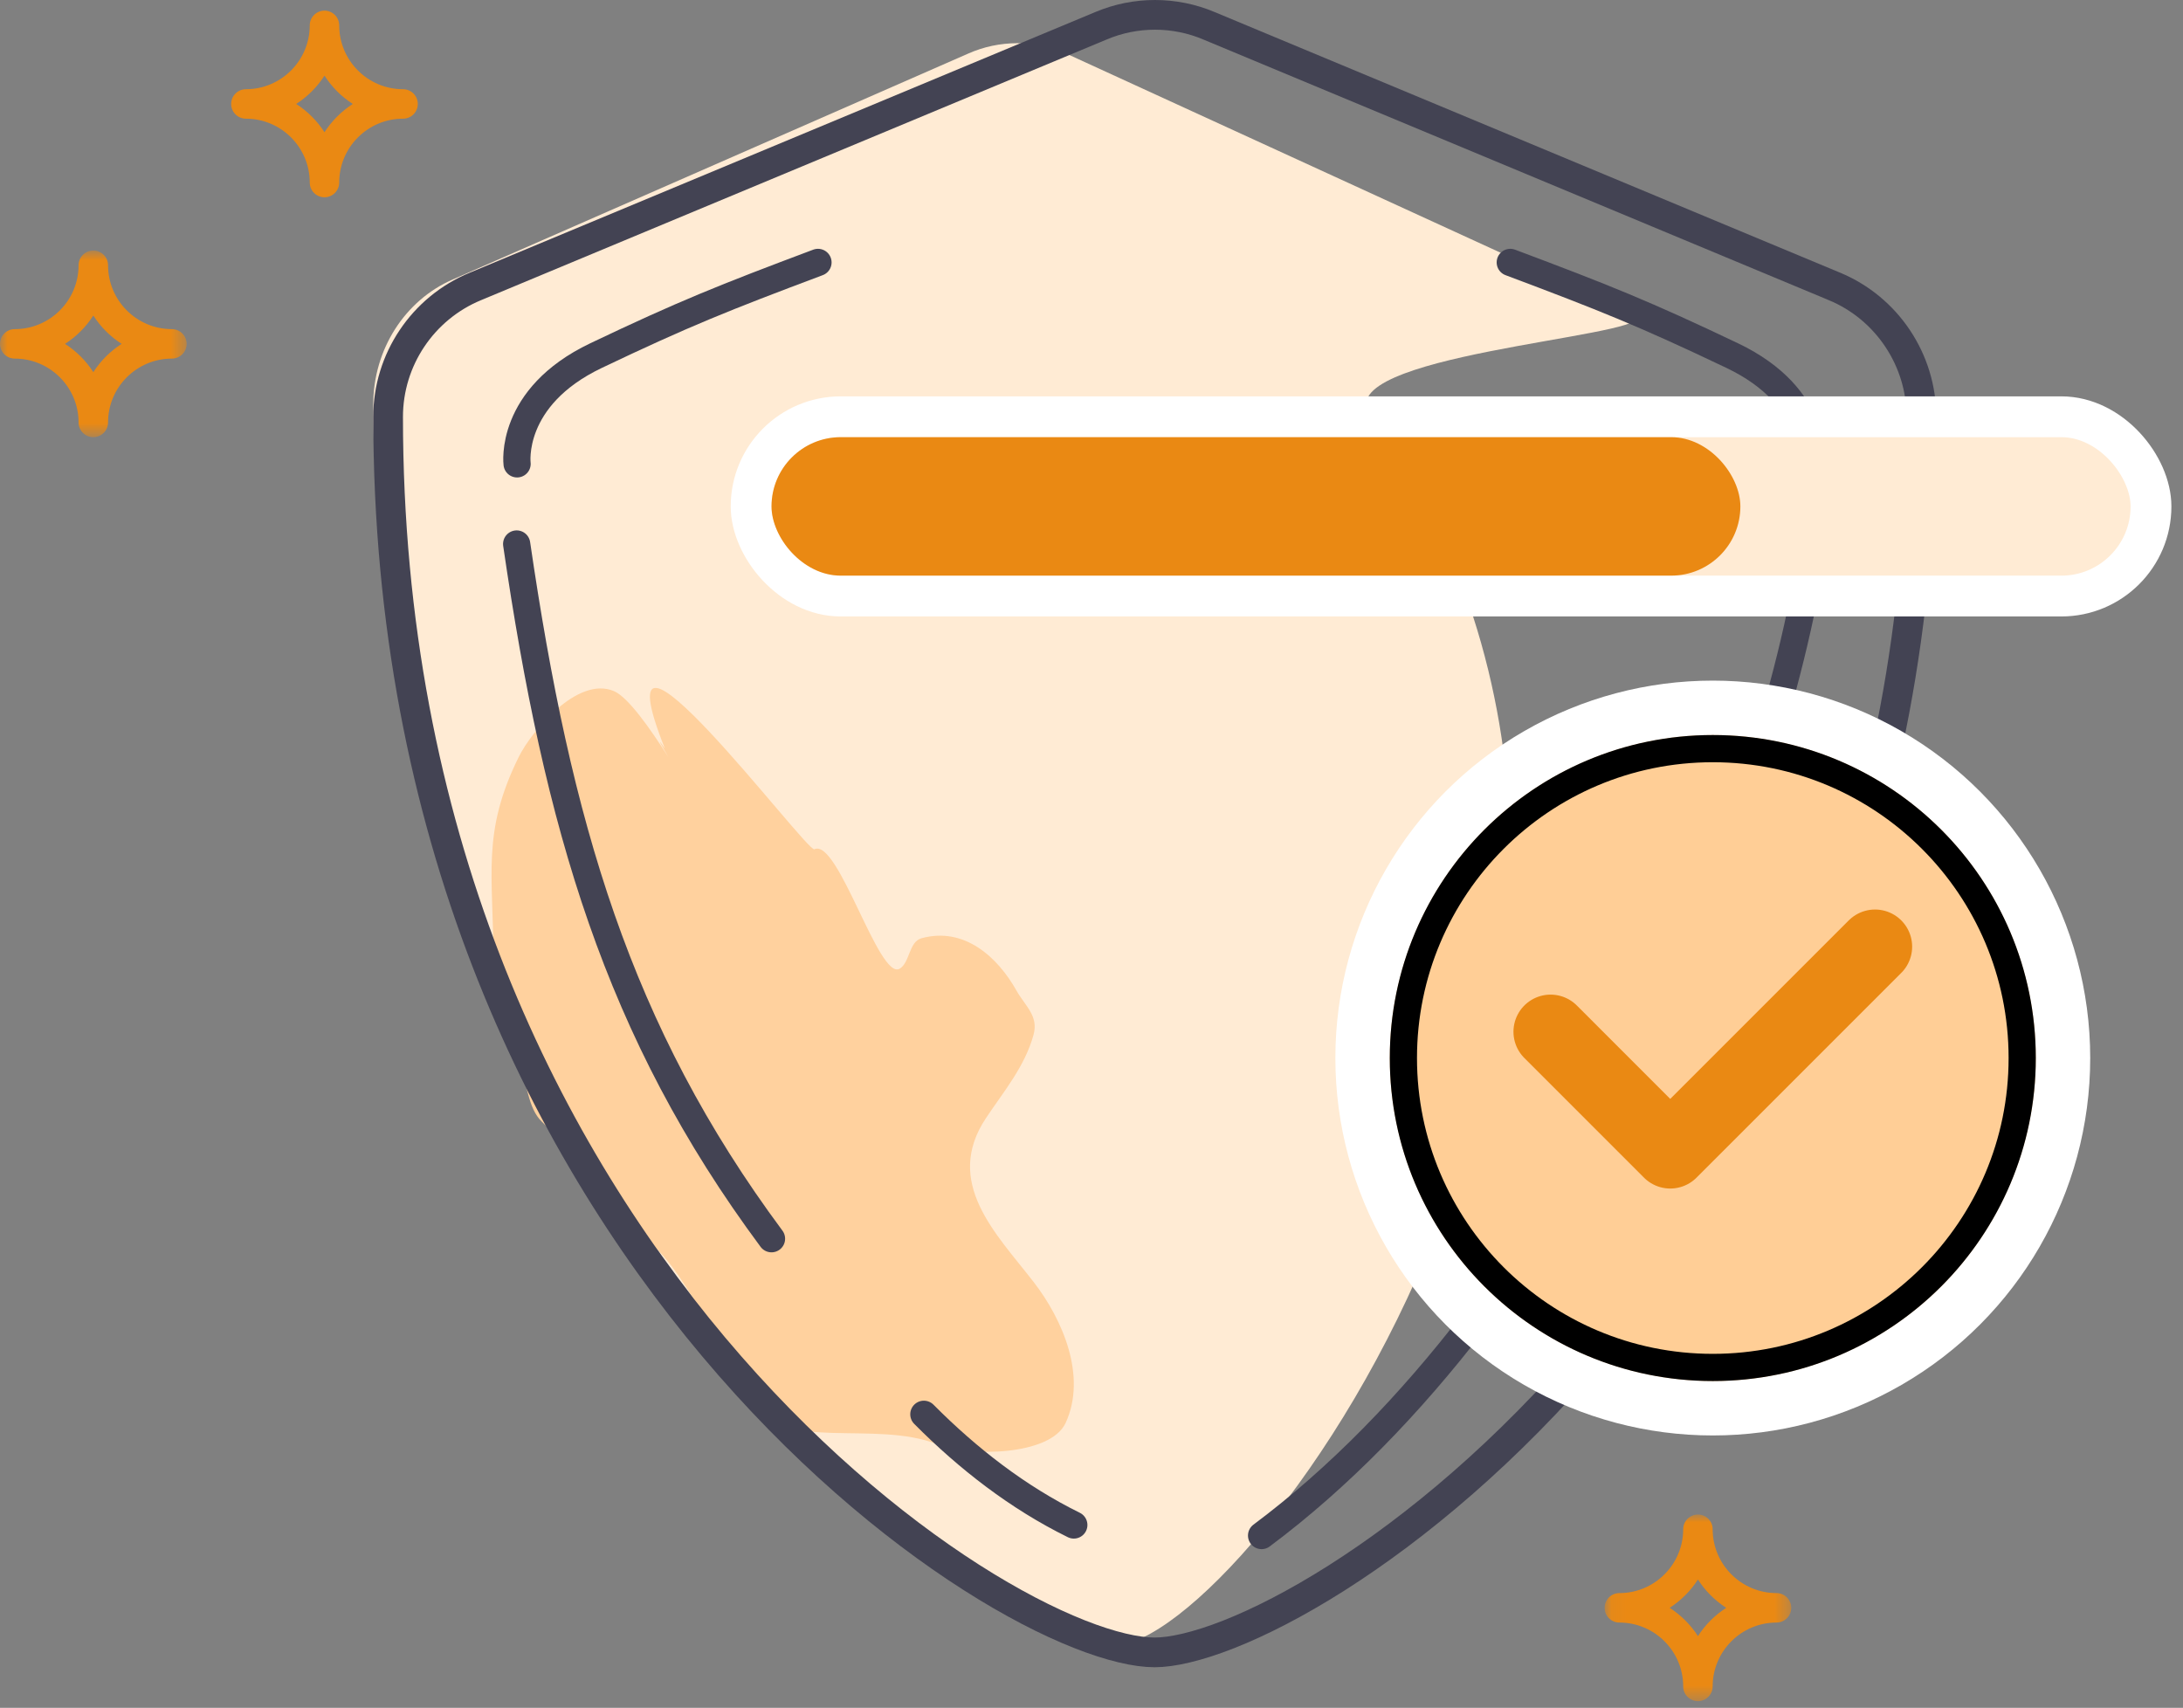
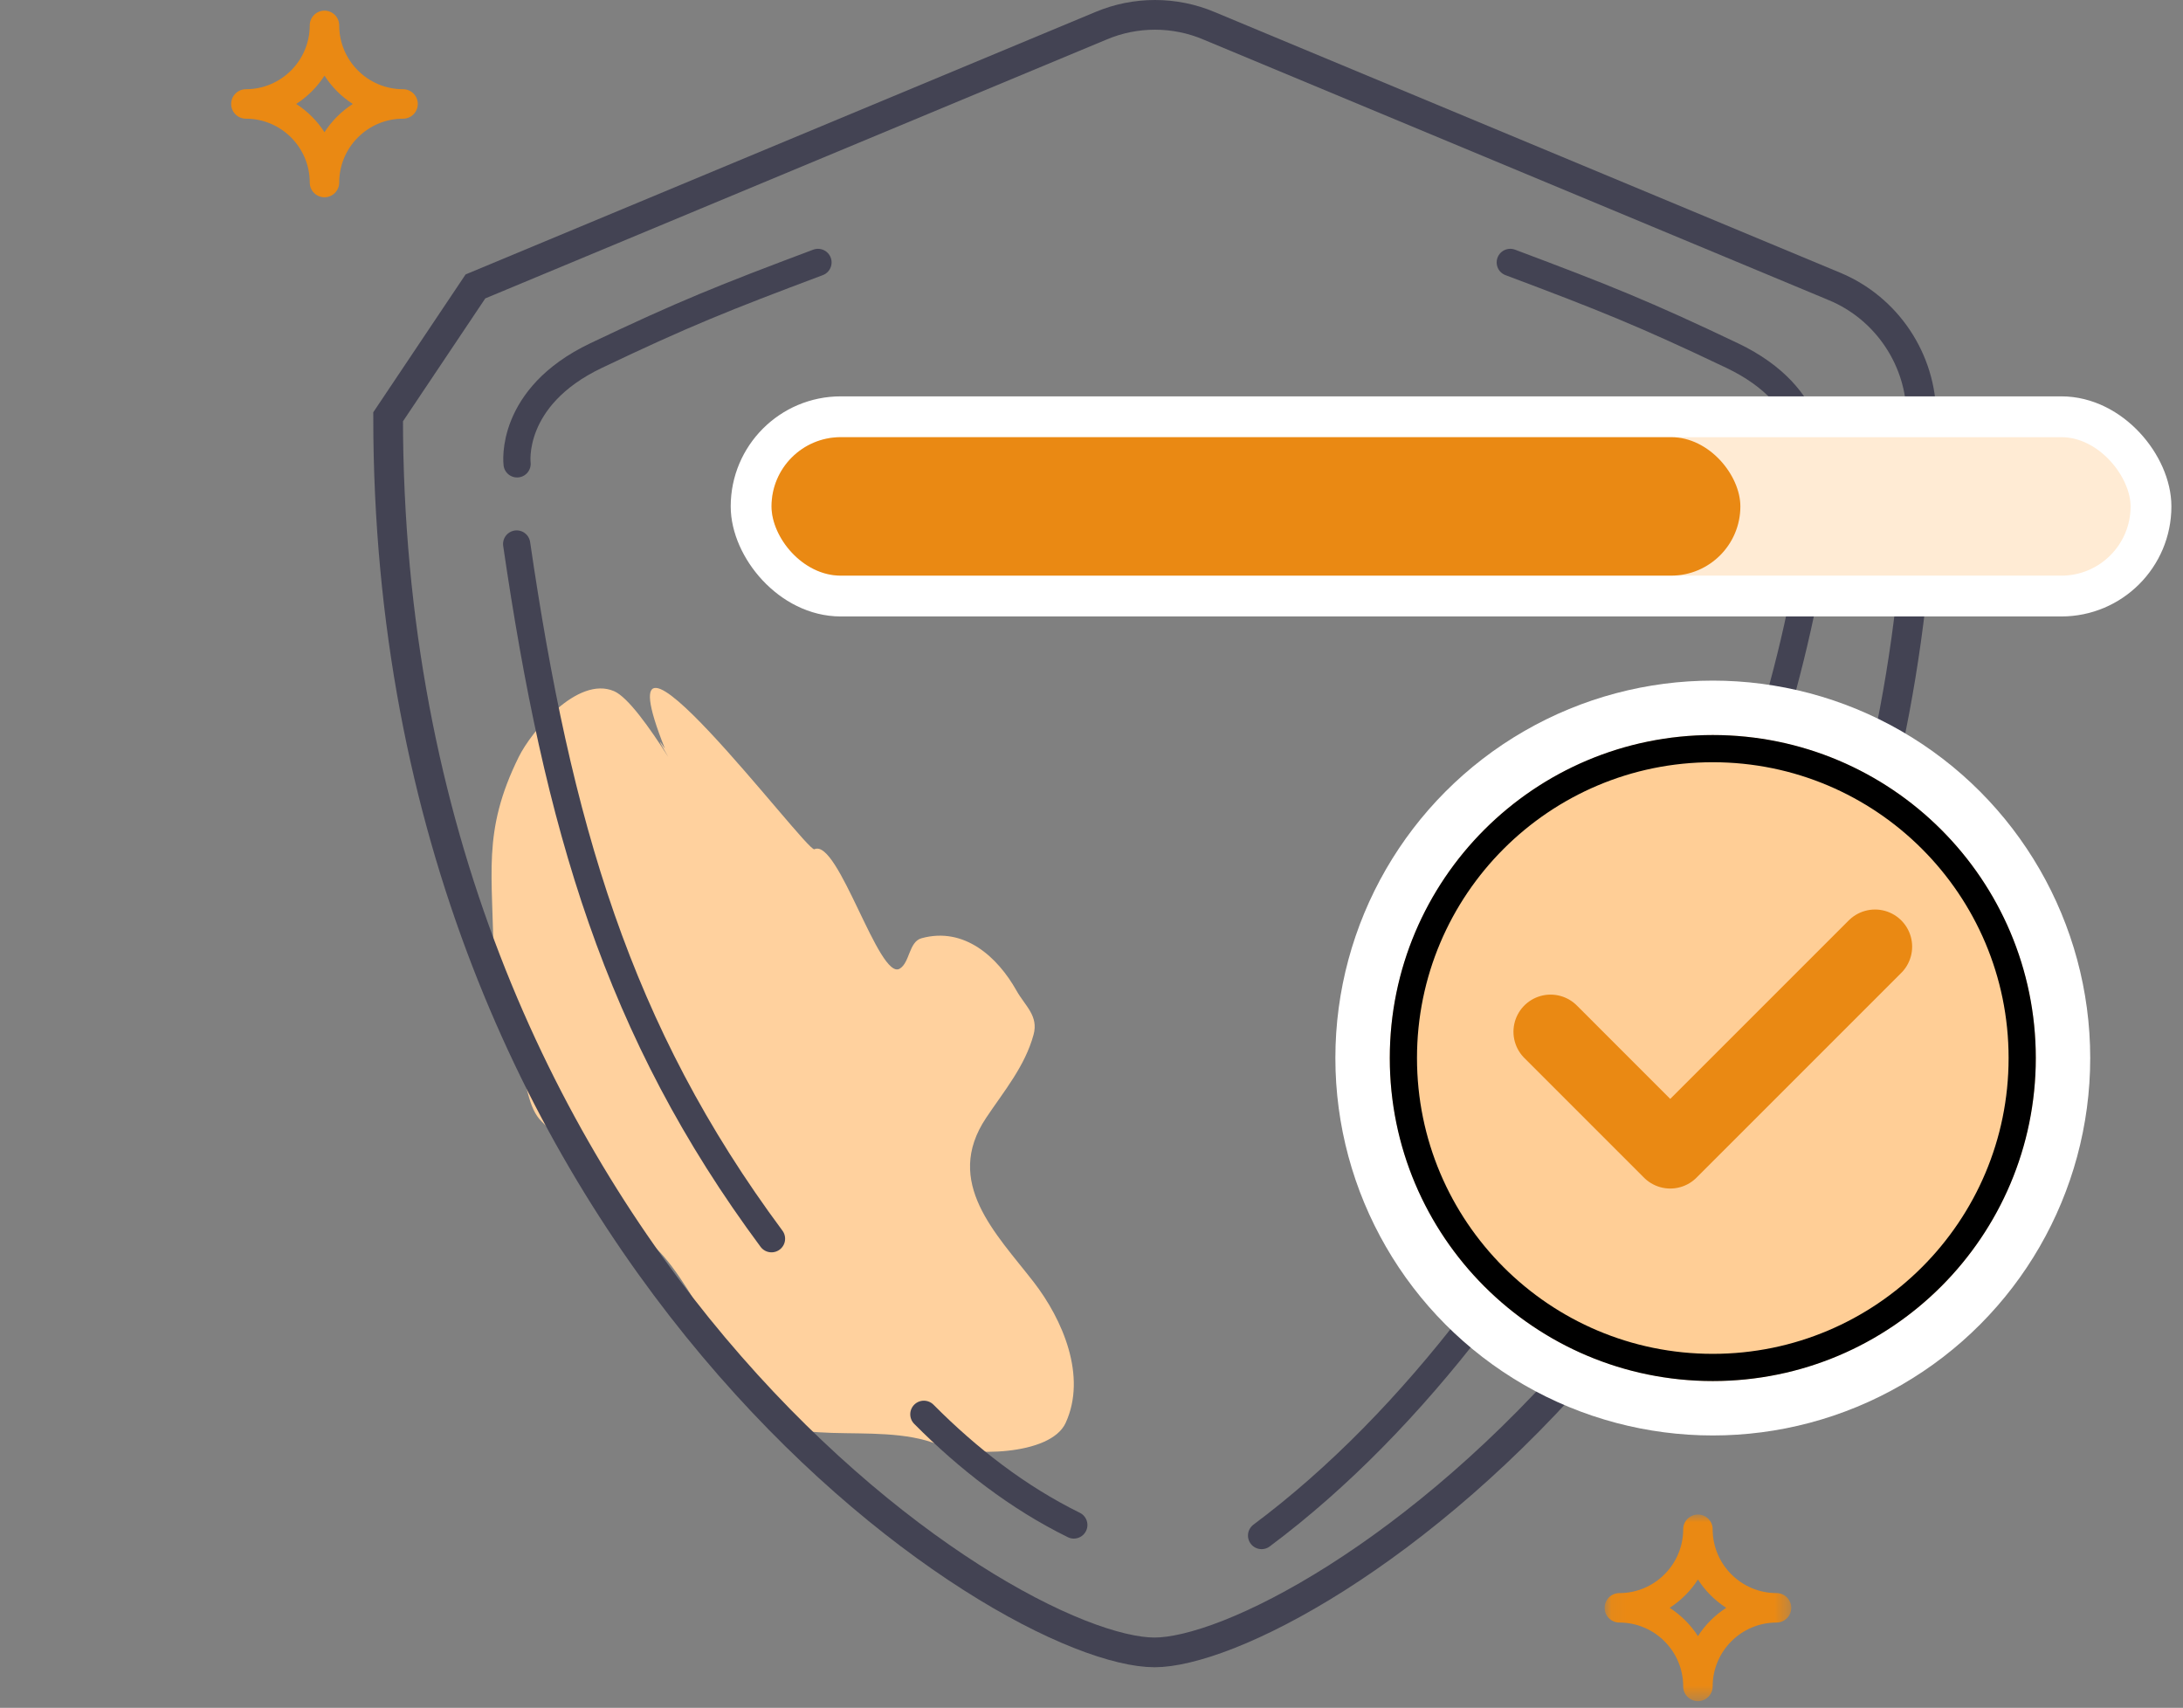
<svg xmlns="http://www.w3.org/2000/svg" width="147" height="115" viewBox="0 0 147 115" fill="none">
  <rect x="0" y="0" width="147" height="115" fill="#808080" stroke="none" />
-   <path d="M74.975 110.818C83.873 110.818 118.324 64.37 91.991 27.227C91.991 23.546 113.144 22.496 109.938 21.094L71.828 3.621C70.767 3.146 69.632 2.909 68.498 2.909C67.363 2.909 66.228 3.146 65.167 3.621L30.486 18.82C27.257 20.222 25.135 23.546 25.135 27.227C25.135 76.141 65.853 110.818 74.975 110.818Z" fill="#FFEBD4" />
  <path d="M33.225 64.499C33.225 58.923 32.411 56.07 34.932 50.969C35.775 49.263 38.888 45.492 41.345 46.539C42.283 46.939 43.745 48.998 44.999 50.969C44.254 49.695 44.334 49.756 44.775 50.416C39.881 38.133 54.328 57.431 54.839 57.187C56.442 56.418 59.191 66.063 60.586 65.228C61.274 64.815 61.195 63.414 62.057 63.178C64.935 62.39 67.178 64.444 68.448 66.704C69.031 67.743 69.948 68.401 69.597 69.679C69.012 71.813 67.609 73.469 66.402 75.277C63.5 79.624 67.083 83.073 69.597 86.318C71.557 88.847 73.207 92.672 71.758 95.817C70.729 98.049 65.222 98.098 63.161 97.271C58.895 95.559 52.595 97.855 50.494 94.386C49.24 92.315 45.705 84.481 43.246 83.392C38.932 81.484 40.084 78.982 36.495 75.541C35.501 74.589 35.546 72.884 34.932 71.707C34.128 70.166 33.69 69.224 33.69 67.52L33.225 64.499Z" fill="#FFD19E" />
-   <path d="M123.532 19.287L123.533 19.288C127.053 20.75 129.386 24.223 129.386 28.067C129.386 56.24 119.027 77.066 107.353 90.847C101.513 97.742 95.347 102.868 89.993 106.264C87.315 107.962 84.851 109.221 82.743 110.052C80.617 110.89 78.916 111.268 77.747 111.268C76.542 111.268 74.817 110.883 72.674 110.035C70.549 109.194 68.075 107.921 65.392 106.207C60.028 102.779 53.874 97.614 48.053 90.693C36.419 76.859 26.135 56.032 26.135 28.067C26.135 24.224 28.466 20.752 32.012 19.288L32.015 19.287L74.116 1.745L74.116 1.745L74.123 1.742C75.285 1.248 76.529 1 77.774 1C79.019 1 80.263 1.248 81.425 1.742L81.432 1.745L123.532 19.287Z" stroke="#434353" stroke-width="2" />
+   <path d="M123.532 19.287L123.533 19.288C127.053 20.75 129.386 24.223 129.386 28.067C129.386 56.24 119.027 77.066 107.353 90.847C101.513 97.742 95.347 102.868 89.993 106.264C87.315 107.962 84.851 109.221 82.743 110.052C80.617 110.89 78.916 111.268 77.747 111.268C76.542 111.268 74.817 110.883 72.674 110.035C70.549 109.194 68.075 107.921 65.392 106.207C60.028 102.779 53.874 97.614 48.053 90.693C36.419 76.859 26.135 56.032 26.135 28.067L32.015 19.287L74.116 1.745L74.116 1.745L74.123 1.742C75.285 1.248 76.529 1 77.774 1C79.019 1 80.263 1.248 81.425 1.742L81.432 1.745L123.532 19.287Z" stroke="#434353" stroke-width="2" />
  <path d="M122.092 36.631C119.33 55.53 105.921 87.745 84.953 103.4" stroke="#434353" stroke-width="1.832" stroke-linecap="round" />
  <circle cx="115.337" cy="71.246" r="23.583" fill="#FFCE96" stroke="white" stroke-width="3.664" />
  <circle cx="115.337" cy="71.246" r="20.835" stroke="black" stroke-width="1.832" />
  <path d="M34.791 36.631C37.553 55.53 41.567 69.425 51.952 83.413" stroke="#434353" stroke-width="1.832" stroke-linecap="round" />
  <path d="M62.211 95.235C65.191 98.235 68.549 100.838 72.309 102.689" stroke="#434353" stroke-width="1.832" stroke-linecap="round" />
  <path d="M34.82 31.235C34.82 31.235 34.246 26.754 40.137 23.945C46.028 21.136 48.747 20.048 55.082 17.67" stroke="#434353" stroke-width="1.832" stroke-linecap="round" />
  <path d="M121.961 31.235C121.961 31.235 122.535 26.754 116.644 23.945C110.753 21.136 108.035 20.048 101.699 17.67" stroke="#434353" stroke-width="1.832" stroke-linecap="round" />
  <rect x="50.579" y="28.064" width="94.266" height="12.073" rx="6.036" fill="#FFEBD4" stroke="white" stroke-width="2.748" />
  <rect x="51.953" y="29.438" width="65.241" height="9.324" rx="4.662" fill="#EA8913" />
  <path d="M104.414 69.475L112.472 77.533L126.261 63.745" stroke="#EA8913" stroke-width="5" stroke-linecap="round" stroke-linejoin="round" />
  <path fill-rule="evenodd" clip-rule="evenodd" d="M19.945 7C20.709 7.491 21.36 8.142 21.851 8.904C22.342 8.142 22.992 7.491 23.756 7C22.992 6.509 22.342 5.858 21.851 5.093C21.36 5.858 20.709 6.509 19.945 7M21.85 13.284C21.302 13.284 20.858 12.839 20.858 12.291C20.858 9.919 18.929 7.992 16.559 7.992C16.011 7.992 15.566 7.548 15.566 7C15.566 6.452 16.011 6.008 16.559 6.008C18.929 6.008 20.858 4.078 20.858 1.709C20.858 1.161 21.302 0.717 21.85 0.717C22.398 0.717 22.842 1.161 22.842 1.709C22.842 4.078 24.771 6.008 27.141 6.008C27.689 6.008 28.134 6.452 28.134 7C28.134 7.548 27.689 7.992 27.141 7.992C24.771 7.992 22.842 9.919 22.842 12.291C22.842 12.839 22.398 13.284 21.85 13.284" fill="#EA8913" />
  <mask id="mask0_127_278" style="mask-type:luminance" maskUnits="userSpaceOnUse" x="0" y="16" width="13" height="14">
-     <path fill-rule="evenodd" clip-rule="evenodd" d="M0 16.871H12.567V29.438H0V16.871Z" fill="white" />
-   </mask>
+     </mask>
  <g mask="url(#mask0_127_278)">
    <path fill-rule="evenodd" clip-rule="evenodd" d="M4.379 23.155C5.143 23.646 5.793 24.297 6.285 25.059C6.775 24.297 7.426 23.646 8.19 23.155C7.426 22.664 6.775 22.013 6.285 21.248C5.793 22.013 5.143 22.664 4.379 23.155M6.284 29.438C5.736 29.438 5.291 28.994 5.291 28.446C5.291 26.074 3.363 24.147 0.992 24.147C0.445 24.147 0 23.703 0 23.155C0 22.607 0.445 22.163 0.992 22.163C3.363 22.163 5.291 20.233 5.291 17.863C5.291 17.315 5.736 16.871 6.284 16.871C6.831 16.871 7.276 17.315 7.276 17.863C7.276 20.233 9.205 22.163 11.575 22.163C12.123 22.163 12.567 22.607 12.567 23.155C12.567 23.703 12.123 24.147 11.575 24.147C9.205 24.147 7.276 26.074 7.276 28.446C7.276 28.994 6.831 29.438 6.284 29.438" fill="#EA8913" />
  </g>
  <mask id="mask1_127_278" style="mask-type:luminance" maskUnits="userSpaceOnUse" x="108" y="101" width="13" height="14">
    <path fill-rule="evenodd" clip-rule="evenodd" d="M108.053 101.984H120.62V114.551H108.053V101.984Z" fill="white" />
  </mask>
  <g mask="url(#mask1_127_278)">
    <path fill-rule="evenodd" clip-rule="evenodd" d="M112.432 108.267C113.195 108.759 113.846 109.409 114.337 110.172C114.828 109.409 115.479 108.759 116.242 108.267C115.479 107.777 114.828 107.125 114.337 106.361C113.846 107.125 113.195 107.777 112.432 108.267M114.336 114.551C113.789 114.551 113.344 114.107 113.344 113.559C113.344 111.187 111.416 109.259 109.045 109.259C108.497 109.259 108.053 108.815 108.053 108.267C108.053 107.72 108.497 107.275 109.045 107.275C111.416 107.275 113.344 105.345 113.344 102.976C113.344 102.428 113.789 101.984 114.336 101.984C114.884 101.984 115.328 102.428 115.328 102.976C115.328 105.345 117.257 107.275 119.627 107.275C120.175 107.275 120.62 107.72 120.62 108.267C120.62 108.815 120.175 109.259 119.627 109.259C117.257 109.259 115.328 111.187 115.328 113.559C115.328 114.107 114.884 114.551 114.336 114.551" fill="#EA8913" />
  </g>
</svg>